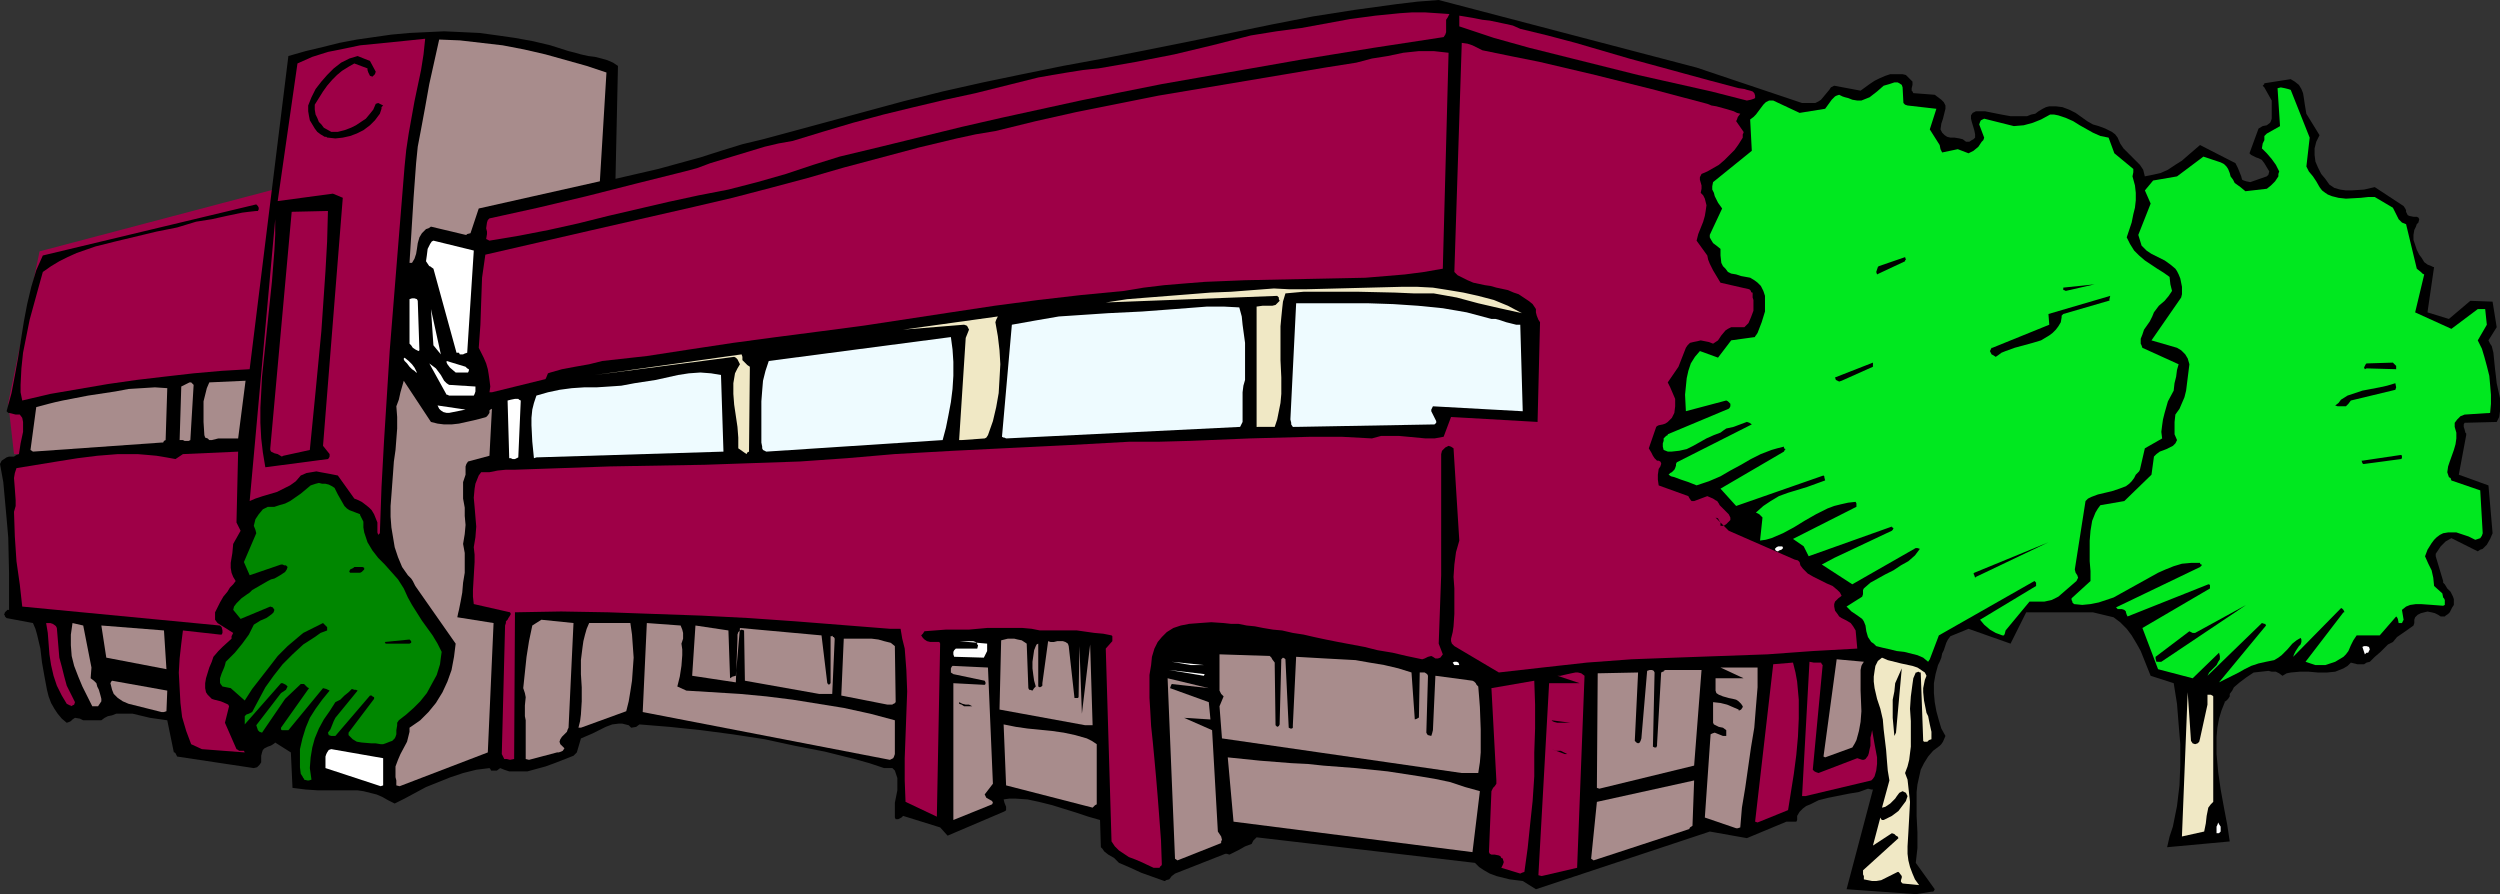
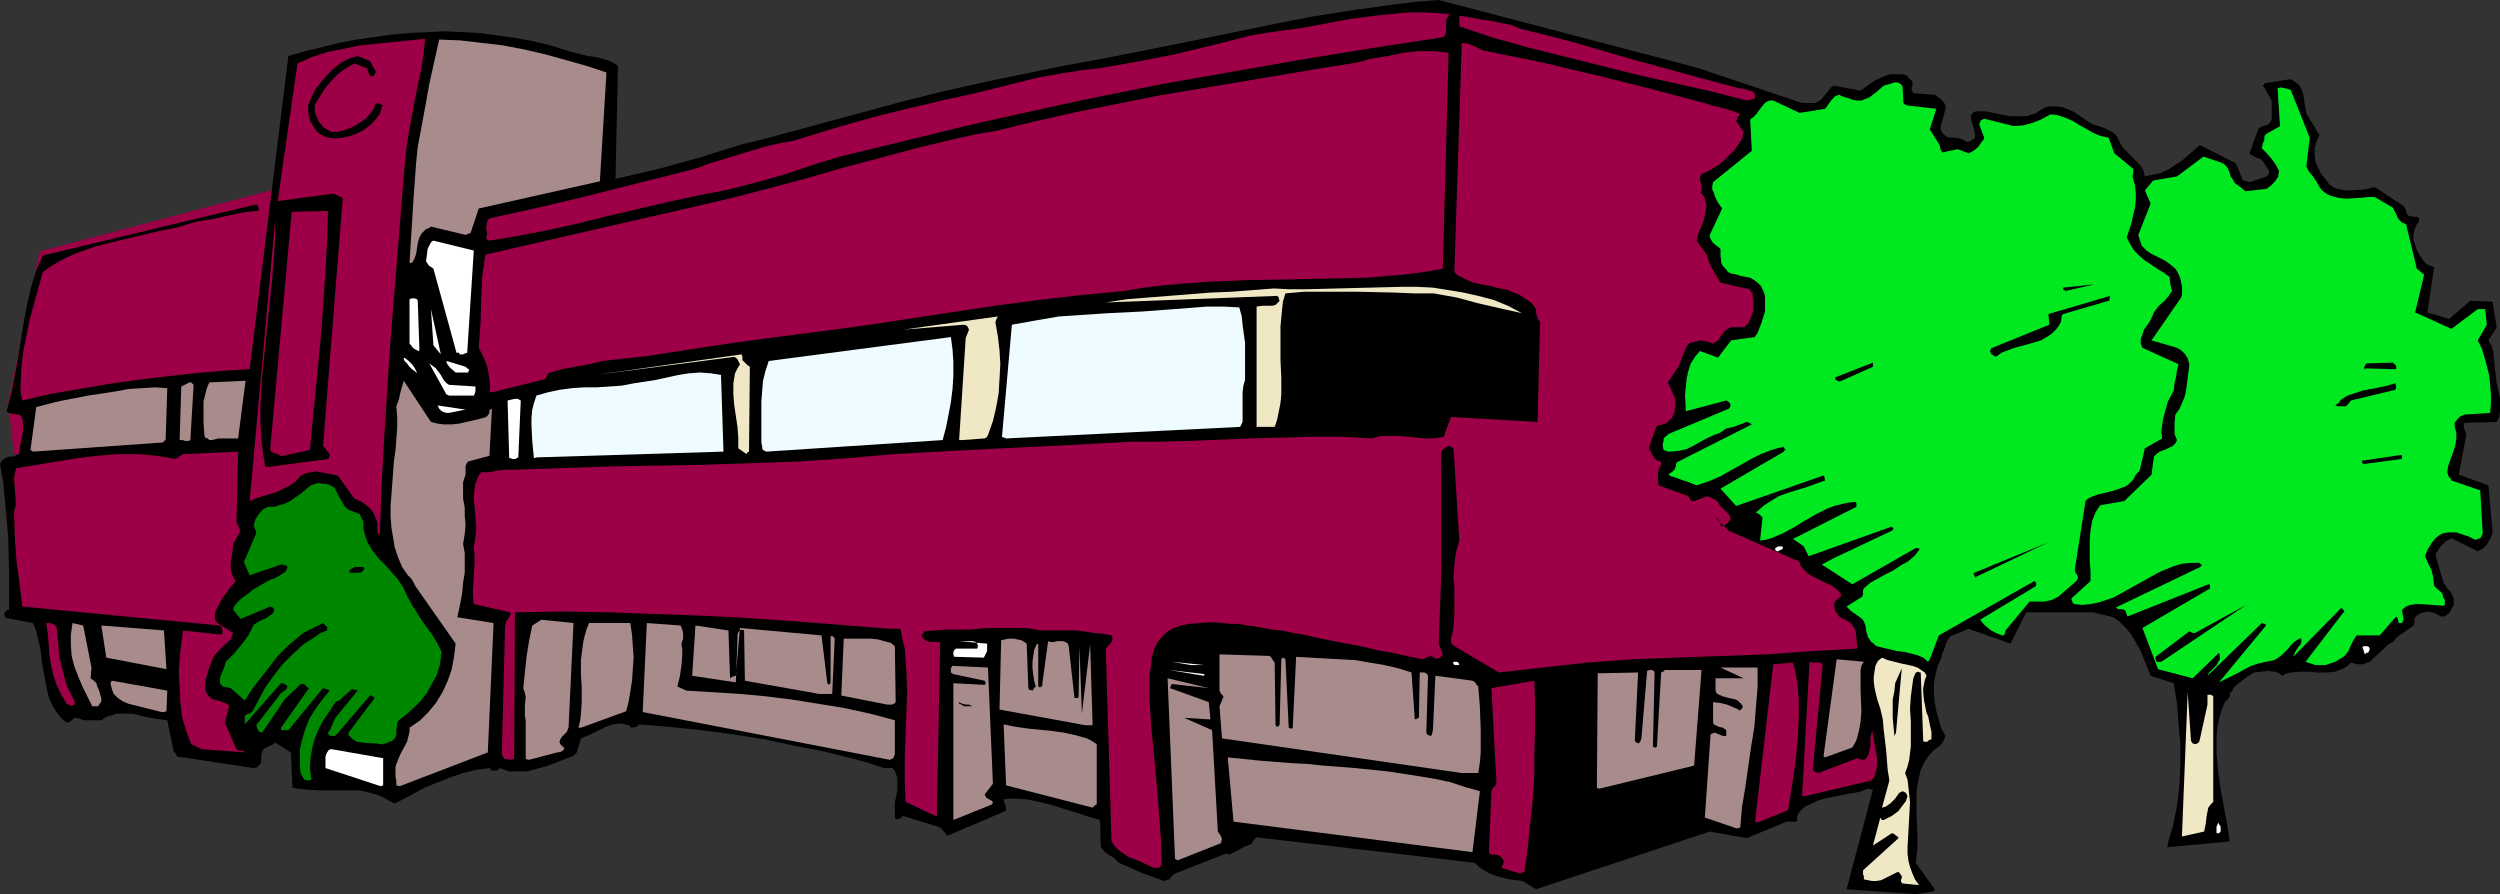
<svg xmlns="http://www.w3.org/2000/svg" xmlns:ns1="http://sodipodi.sourceforge.net/DTD/sodipodi-0.dtd" xmlns:ns2="http://www.inkscape.org/namespaces/inkscape" version="1.0" width="129.724mm" height="46.398mm" id="svg85" ns1:docname="Office Building 19.wmf">
  <rect width="100%" height="100%" fill="#333333" stroke="none" />
  <ns1:namedview id="namedview85" pagecolor="#ffffff" bordercolor="#000000" borderopacity="0.25" ns2:showpageshadow="2" ns2:pageopacity="0.0" ns2:pagecheckerboard="0" ns2:deskcolor="#d1d1d1" ns2:document-units="mm" />
  <defs id="defs1">
    <pattern id="WMFhbasepattern" patternUnits="userSpaceOnUse" width="6" height="6" x="0" y="0" />
  </defs>
  <path style="fill:#9e0047;fill-opacity:1;fill-rule:evenodd;stroke:none" d="M 2.747,89.055 1.616,79.035 7.757,49.296 59.792,35.558 52.52,90.348 Z" id="path1" />
  <path style="fill:#000000;fill-opacity:1;fill-rule:evenodd;stroke:none" d="m 375.72,175.363 3.07,-0.485 h 0.162 0.162 l 0.162,-0.162 0.162,-0.323 -3.717,-5.172 0.162,-1.455 0.162,-1.455 v -3.071 l -0.162,-3.232 v -3.232 -1.455 l 0.162,-1.455 0.323,-1.455 0.323,-1.455 0.646,-1.293 0.808,-1.293 0.97,-1.131 1.293,-0.97 0.323,-0.323 0.323,-0.485 0.485,-1.131 -0.808,-1.455 -0.485,-1.616 -0.485,-1.778 -0.323,-1.778 -0.162,-1.778 v -1.94 l 0.323,-1.778 0.485,-1.778 0.323,-0.646 0.323,-0.808 0.162,-0.808 0.323,-0.646 0.485,-1.455 0.323,-0.646 0.485,-0.646 3.555,-1.455 8.242,2.909 3.07,-6.142 h 13.09 l 4.04,0.97 1.293,0.97 1.293,1.293 0.97,1.293 0.97,1.616 0.808,1.455 0.646,1.616 1.293,3.232 4.525,1.455 0.646,4.041 0.323,4.041 0.323,3.879 v 4.041 l -0.162,4.041 -0.485,4.041 -0.808,4.041 -0.646,1.94 -0.485,2.101 12.282,-1.131 -0.485,-3.232 -0.646,-3.394 -0.646,-3.556 -0.485,-3.394 -0.323,-3.556 v -1.778 -1.616 l 0.162,-1.778 0.323,-1.778 0.485,-1.616 0.646,-1.616 v -0.162 h 0.162 l 0.485,-0.485 0.323,-0.485 v -0.485 l 0.485,-0.646 0.323,-0.646 1.131,-0.97 1.293,-0.97 1.454,-0.97 1.454,-0.162 1.454,-0.162 0.646,0.162 h 0.808 l 0.646,0.323 0.646,0.485 0.808,-0.485 0.808,-0.162 1.778,-0.162 h 1.778 l 1.778,0.162 h 1.778 l 1.616,-0.162 0.808,-0.323 0.808,-0.323 0.808,-0.485 0.646,-0.646 1.293,0.323 h 0.646 0.646 l 0.485,-0.323 0.646,-0.162 0.485,-0.485 0.485,-0.485 1.131,-0.97 0.323,-0.323 0.485,-0.485 0.646,-0.646 0.97,-0.485 0.808,-0.97 2.101,-1.455 1.131,-0.808 0.162,-0.485 v -0.323 -0.323 l 0.162,-0.485 0.485,-0.485 0.646,-0.323 0.646,-0.162 0.646,-0.162 0.808,0.162 0.646,0.162 0.646,0.323 0.485,0.323 h 0.485 0.323 l 0.162,-0.162 0.485,-0.323 0.323,-0.323 0.485,-0.97 0.323,-0.485 v -0.485 -0.646 l -0.162,-0.485 -0.485,-0.97 -0.646,-0.646 -0.485,-0.808 -0.323,-0.323 v -0.323 l -1.454,-4.849 V 108.612 l 0.323,-0.485 0.323,-0.485 0.323,-0.485 0.97,-0.97 1.131,-0.646 5.171,2.586 0.485,-0.323 0.485,-0.162 0.485,-0.485 0.323,-0.323 0.646,-1.131 0.485,-1.131 -0.808,-9.374 -5.818,-2.101 1.454,-7.758 v -0.323 l -0.162,-0.162 -0.162,-0.646 -0.162,-0.485 v -0.485 l 0.162,-0.323 6.302,-0.162 0.485,-0.97 0.162,-1.131 v -1.293 -1.293 l -0.646,-2.909 -0.162,-1.455 -0.162,-1.293 -0.162,-1.616 -0.162,-1.616 -0.323,-1.293 -0.323,-0.485 -0.323,-0.646 1.616,-2.586 -0.808,-5.01 -4.363,-0.162 -4.202,3.556 -4.202,-1.293 1.293,-8.889 h -0.162 l -0.323,-0.162 -0.808,-0.323 -0.646,-0.485 -0.485,-0.808 -0.485,-0.646 -0.485,-0.97 -0.323,-0.97 -0.323,-0.97 v -0.97 l 0.162,-0.97 0.323,-0.646 0.162,-0.485 0.323,-0.323 0.162,-0.646 -0.162,-0.323 -0.323,-0.162 h -0.646 l -0.808,-0.162 -0.323,-0.162 -0.162,-0.323 -0.162,-0.323 v -0.162 -0.162 l -0.162,-0.323 -0.323,-0.485 -5.656,-3.717 -2.101,0.485 -2.424,0.162 h -1.131 l -1.131,-0.162 -1.131,-0.323 -0.97,-0.646 -0.808,-1.131 -0.808,-0.97 -0.646,-1.293 -0.485,-1.131 -0.162,-1.293 v -1.293 l 0.323,-1.293 0.646,-1.293 -2.586,-4.202 -0.323,-1.94 -0.162,-1.131 -0.162,-0.97 -0.323,-0.808 -0.485,-0.808 -0.808,-0.646 -0.808,-0.485 -5.171,0.808 v 0.162 l -0.162,0.162 -0.162,0.162 0.162,0.162 0.162,0.162 1.454,2.586 V 23.274 l -0.162,0.485 -0.162,0.323 -0.646,0.485 -0.808,0.162 -0.808,0.485 -1.778,4.849 0.323,0.323 0.97,0.485 0.485,0.162 0.646,0.323 0.485,0.646 0.485,0.808 0.485,0.808 -0.162,0.646 -0.162,0.162 -0.162,0.162 -3.232,1.131 -0.808,-0.162 -0.485,-0.162 -0.323,-0.162 -0.162,-0.646 -0.323,-0.808 -0.323,-0.808 -0.485,-0.97 -6.949,-3.556 -1.131,0.97 -1.131,0.97 -1.293,1.131 -1.293,0.808 -1.454,0.97 -1.454,0.646 -1.454,0.323 -1.616,0.323 -0.323,-1.293 -0.646,-0.97 -0.808,-0.808 -0.808,-0.808 -1.616,-1.616 -0.646,-0.97 -0.485,-1.131 -0.485,-0.646 -0.646,-0.485 -0.646,-0.323 -0.646,-0.323 -1.293,-0.485 -1.131,-0.323 -1.131,-0.646 -1.131,-0.808 -1.131,-0.808 -1.293,-0.646 -1.293,-0.485 -1.293,-0.162 h -1.293 l -0.646,0.162 -0.646,0.323 -0.808,0.485 -0.646,0.485 -0.808,0.162 -0.808,0.323 h -1.616 -1.616 l -1.778,-0.323 -3.232,-0.646 h -1.778 l -0.323,0.162 -0.323,0.162 -0.323,0.485 v 0.646 l 0.162,0.646 0.485,1.616 0.162,0.808 v 0.646 l -0.323,0.323 -0.323,0.162 -0.485,0.323 h -0.646 l -0.646,-0.485 -0.646,-0.162 -0.97,-0.162 h -0.808 l -0.646,-0.162 -0.485,-0.323 -0.485,-0.485 -0.323,-0.646 0.162,-1.131 0.323,-0.97 0.323,-1.293 0.162,-0.646 V 20.688 l -0.323,-0.646 -0.485,-0.485 -0.646,-0.485 -0.646,-0.485 -4.202,-0.323 -0.162,-0.323 -0.162,-0.162 v -0.485 l 0.162,-0.646 v -0.646 l -0.323,-0.323 -0.485,-0.485 -0.485,-0.485 -0.646,-0.162 h -1.131 -1.293 l -0.97,0.323 -1.131,0.485 -0.97,0.485 -0.97,0.646 -1.778,1.293 -5.171,-0.97 -0.646,0.323 -0.323,0.485 -1.616,1.94 -0.485,0.323 -0.646,0.323 h -2.586 L 332.734,13.253 282.153,0 v 0 l -4.202,0.323 -4.04,0.485 -8.242,1.131 -8.242,1.293 -8.242,1.616 -16.483,3.394 -8.08,1.616 -8.242,1.616 -7.918,1.455 -7.918,1.616 -7.757,1.616 -7.918,1.778 -7.757,1.94 -7.757,2.101 -7.757,2.101 -7.757,2.101 -4.202,1.131 -4.04,0.97 -4.202,1.293 -4.04,1.293 -8.242,2.263 -4.202,0.97 -4.202,0.97 0.485,-22.143 -0.97,-0.646 -1.131,-0.485 -1.131,-0.323 -1.293,-0.323 -1.293,-0.162 -1.454,-0.323 -1.131,-0.323 -1.293,-0.323 -3.555,-1.131 -3.394,-0.808 -3.555,-0.646 -3.394,-0.485 -3.555,-0.485 -3.394,-0.162 -3.555,-0.162 -3.394,0.162 -3.394,0.162 -3.555,0.323 -3.394,0.485 -3.394,0.485 -3.394,0.646 -3.232,0.808 -3.394,0.808 -3.394,0.97 -7.595,61.418 -5.494,0.323 -5.494,0.485 -5.656,0.646 -5.494,0.646 -5.656,0.808 -5.656,0.97 -5.656,0.97 -5.494,1.293 -0.323,-1.616 v -1.455 l 0.162,-3.232 0.323,-3.071 0.646,-3.232 0.646,-3.232 1.778,-6.465 0.808,-2.909 1.616,-1.131 1.616,-0.97 1.616,-0.808 1.778,-0.808 3.717,-1.293 3.878,-0.97 4.04,-0.97 4.04,-0.97 4.04,-0.808 3.717,-1.131 3.07,-0.485 2.909,-0.646 3.07,-0.646 1.293,-0.162 1.454,-0.162 h 0.323 l 0.162,-0.323 v -0.323 l -0.162,-0.323 -0.323,-0.323 -41.854,10.021 -0.646,1.455 -0.646,1.455 -0.97,3.232 -0.808,3.394 -0.646,3.394 -1.131,7.112 -0.646,3.556 -0.646,3.394 -0.97,3.556 0.323,0.323 H 1.778 l 0.646,0.162 0.646,0.162 h 0.808 l 0.485,0.646 0.162,0.808 v 0.97 0.97 l -0.485,2.263 -0.323,2.101 -0.485,0.162 -0.485,0.323 H 1.778 L 1.293,89.702 0.808,90.025 0.323,90.348 0,90.995 l 0.646,3.556 0.323,3.556 0.323,3.556 0.323,3.717 0.162,7.112 v 7.112 H 1.454 l -0.162,0.162 -0.323,0.323 -0.162,0.485 0.162,0.162 v 0.162 0 l 0.162,0.162 0.162,0.162 5.171,0.97 0.485,1.131 0.323,1.131 0.646,2.748 0.323,2.748 0.485,2.748 0.485,2.586 0.323,1.293 0.485,1.293 0.646,1.131 0.646,0.97 0.808,0.97 0.97,0.808 0.485,-0.162 0.323,-0.162 0.323,-0.323 0.485,-0.323 0.97,0.162 0.646,0.323 h 3.555 l 0.646,-0.485 0.646,-0.323 0.808,-0.162 0.808,-0.323 h 1.616 1.616 l 3.394,0.808 3.394,0.485 1.293,6.303 h 0.162 l 0.162,0.162 0.162,0.323 0.162,0.323 15.029,2.263 0.646,-0.162 0.485,-0.485 0.323,-0.485 v -0.646 -0.646 l 0.162,-0.646 0.162,-0.485 0.323,-0.323 0.646,-0.323 0.485,-0.162 0.323,-0.162 0.485,-0.323 0.162,-0.162 3.07,1.94 0.323,6.95 2.586,0.323 2.424,0.162 h 2.586 2.586 2.586 l 1.131,0.162 1.293,0.323 1.293,0.323 1.131,0.485 1.131,0.646 1.293,0.646 1.939,-0.97 2.101,-1.131 2.101,-1.131 2.424,-0.97 2.424,-0.97 2.424,-0.808 2.586,-0.646 2.586,-0.323 0.162,0.162 0.162,0.323 h 0.646 0.485 l 0.646,-0.485 0.808,0.323 0.97,0.323 h 1.778 1.778 l 1.778,-0.485 1.778,-0.485 1.778,-0.646 3.717,-1.455 0.323,-0.323 0.323,-0.323 0.808,-2.748 1.131,-0.485 1.131,-0.485 2.586,-1.293 1.293,-0.485 1.293,-0.162 h 0.646 l 0.646,0.162 0.646,0.162 0.485,0.485 0.97,-0.162 0.646,-0.485 5.979,0.485 6.141,0.646 6.141,0.808 6.302,0.97 5.979,1.293 5.818,1.131 5.818,1.455 2.909,0.808 2.909,0.97 h 1.454 0.162 l 0.485,0.485 0.162,0.485 0.323,0.97 v 1.131 1.293 l -0.485,2.424 v 1.293 1.293 0.323 l 0.162,0.323 h 0.162 0.323 l 0.646,-0.323 0.323,-0.323 7.272,2.263 1.454,1.616 10.989,-4.687 0.323,-0.162 0.162,-0.162 v -0.323 -0.323 l -0.323,-0.808 -0.162,-0.646 1.131,-0.162 h 1.131 l 2.424,0.162 2.262,0.485 2.586,0.646 4.686,1.455 2.424,0.808 2.262,0.646 0.162,5.334 0.323,0.323 0.323,0.485 0.808,0.646 1.131,0.646 0.485,0.485 0.485,0.485 2.262,0.97 2.101,0.97 2.262,0.808 2.262,0.808 h 0.162 l 0.162,-0.162 0.646,-0.162 0.485,-0.646 0.646,-0.485 9.858,-3.879 h 0.323 l 0.485,0.162 0.97,-0.485 0.97,-0.485 1.131,-0.646 1.293,-0.485 0.162,-0.323 0.162,-0.323 0.323,-0.323 0.323,-0.323 42.824,5.01 0.808,0.808 0.97,0.646 1.131,0.646 1.293,0.485 1.293,0.323 1.293,0.323 2.586,0.323 2.586,1.616 34.098,-11.314 7.272,1.293 7.757,-3.232 h 1.939 l 0.162,-0.323 v -0.162 -0.323 -0.323 l 0.485,-0.808 0.646,-0.646 0.646,-0.485 0.808,-0.323 1.616,-0.808 1.939,-0.485 4.04,-0.808 1.939,-0.323 1.778,-0.646 0.646,0.162 h 0.323 l -5.171,19.557 z" id="path2" />
  <path style="fill:#f0e8c5;fill-opacity:1;fill-rule:evenodd;stroke:none" d="m 376.366,173.585 -0.808,-1.131 -0.485,-1.131 -0.485,-1.293 -0.323,-1.293 -0.162,-1.293 v -1.455 l 0.162,-2.748 0.162,-2.909 0.162,-3.071 -0.162,-1.455 -0.162,-1.455 -0.162,-1.455 -0.485,-1.293 0.485,-1.293 0.323,-1.293 0.323,-2.586 v -2.586 -2.424 l -0.162,-2.424 0.162,-2.424 0.323,-2.424 0.162,-1.131 0.485,-1.131 h 0.162 l 0.323,-0.162 0.323,0.162 h 0.162 l 0.485,13.415 0.162,0.162 h 0.162 0.485 l 0.323,-0.323 0.485,-0.162 V 143.523 l -0.323,-1.455 -0.323,-1.616 -0.323,-0.646 -0.162,-0.808 -0.323,-1.616 -0.162,-1.616 v -0.808 l 0.162,-0.808 0.162,-0.808 0.323,-0.808 -0.323,-0.646 -0.485,-0.323 -0.97,-0.646 -0.97,-0.323 -2.262,-0.485 -1.293,-0.323 -1.293,-0.323 -1.131,-0.485 -0.808,0.646 -0.485,0.97 -0.162,0.97 -0.162,1.131 v 0.97 l 0.162,1.293 0.485,2.101 0.646,1.94 0.485,2.101 0.162,1.94 0.485,4.041 0.162,2.101 0.162,1.94 0.323,1.94 -1.454,5.334 0.646,-0.162 0.485,-0.323 0.485,-0.323 0.485,-0.485 0.485,-0.485 0.323,-0.485 0.485,-0.646 0.646,-0.323 0.323,0.162 0.323,0.162 0.162,0.323 0.162,0.323 -0.323,0.97 -0.485,0.646 -0.97,1.293 -1.293,0.97 -1.616,0.808 h -0.323 l -0.162,-0.162 -0.162,-0.323 -1.454,5.495 3.717,-2.424 0.485,0.162 0.323,0.323 0.323,0.162 0.162,0.323 -6.949,6.303 v 0.808 l 0.162,0.323 v 0.646 l 0.808,0.162 0.808,0.162 h 0.808 l 0.97,-0.162 1.616,-0.808 1.616,-0.808 h 0.162 l 0.162,0.162 0.485,0.646 v 0.323 l -0.162,0.485 v 0.323 l 0.162,0.162 0.162,0.162 z" id="path3" />
-   <path style="fill:#9e0047;fill-opacity:1;fill-rule:evenodd;stroke:none" d="m 302.353,171.807 6.949,-1.616 1.454,-37.659 -0.646,-0.485 -0.646,-0.162 h -0.485 l -0.808,0.162 -1.454,0.323 -0.646,0.162 h -0.646 l 4.363,1.455 h -5.979 l -2.101,37.659 z" id="path4" />
  <path style="fill:#9e0047;fill-opacity:1;fill-rule:evenodd;stroke:none" d="m 298.152,171.322 0.323,-0.162 0.485,-0.162 0.646,-4.687 0.485,-4.687 0.485,-4.526 0.323,-4.849 v -4.687 l 0.162,-4.687 v -4.687 l -0.162,-4.687 -8.403,1.455 0.97,18.102 v 0.646 l -0.323,0.485 -0.323,0.323 -0.323,0.646 -0.485,11.96 0.162,0.323 0.323,0.162 h 0.646 l 0.808,0.162 0.323,0.162 0.162,0.323 0.323,0.162 v 0.162 l 0.162,0.485 -0.162,0.485 -0.323,0.646 z" id="path5" />
  <path style="fill:#9e0047;fill-opacity:1;fill-rule:evenodd;stroke:none" d="m 226.24,170.191 h 0.97 0.162 l 0.162,-0.162 v 0 -0.162 h 0.162 l 0.162,-0.323 -0.162,-4.687 -0.323,-4.364 -0.323,-4.202 -0.323,-3.879 -0.323,-3.556 -0.323,-3.394 -0.323,-3.071 -0.162,-2.909 -0.162,-2.586 v -2.424 -2.101 l 0.323,-1.94 0.162,-1.616 0.485,-1.616 0.646,-1.293 0.808,-0.97 0.97,-0.97 1.293,-0.808 1.454,-0.485 1.616,-0.323 2.101,-0.162 2.262,-0.162 2.424,0.162 1.454,0.162 h 1.454 l 1.616,0.323 1.616,0.162 1.616,0.323 1.939,0.323 1.778,0.162 2.101,0.485 2.101,0.323 2.101,0.485 2.262,0.485 2.424,0.485 2.586,0.485 2.586,0.485 2.586,0.646 2.909,0.485 2.747,0.646 3.07,0.646 0.485,-0.162 0.323,-0.162 0.323,-0.162 0.646,-0.162 0.323,0.162 0.485,0.323 h 0.485 l 0.485,-0.162 0.485,-0.646 -0.808,-2.101 0.485,-13.415 V 103.44 89.055 l 0.162,-0.646 0.323,-0.323 0.323,-0.323 0.646,-0.323 0.485,0.162 0.485,0.323 1.131,18.102 -0.323,1.131 -0.323,1.131 -0.323,2.424 -0.162,2.424 0.162,2.263 v 5.01 l -0.162,2.424 -0.162,1.131 -0.323,1.293 v 0.485 l 0.162,0.485 0.485,0.485 8.726,5.172 8.565,-0.97 8.726,-0.97 8.726,-0.646 8.565,-0.323 4.525,-0.162 4.525,-0.162 9.05,-0.323 8.888,-0.646 8.726,-0.485 -0.323,-3.556 -0.485,-0.808 -0.485,-0.646 -0.808,-0.485 -0.97,-0.485 -0.485,-0.323 -0.323,-0.485 -0.485,-0.646 -0.162,-0.808 v -0.162 -0.323 l 0.162,-0.485 0.646,-0.646 0.646,-0.485 -0.323,-0.646 -0.485,-0.485 -0.97,-0.808 -1.131,-0.485 -1.293,-0.646 -1.293,-0.646 -1.131,-0.646 -0.485,-0.485 -0.485,-0.485 -0.485,-0.646 -0.162,-0.646 -0.162,-0.162 -0.162,-0.162 -0.646,-0.162 -12.928,-5.657 -2.586,-2.586 0.485,0.162 0.162,0.323 0.323,0.485 v 0.646 h 0.323 0.323 l 0.485,-0.323 0.808,-0.808 v -0.485 l -0.323,-0.646 -0.485,-0.485 -0.646,-0.647 -0.646,-0.646 -0.162,-0.323 -0.323,-0.485 -0.323,-0.162 -0.485,-0.323 -1.131,-0.485 -2.586,0.97 h -0.485 l -0.162,-0.162 -0.323,-0.485 -0.162,-0.323 -5.818,-2.101 -0.162,-1.131 v -0.97 l 0.162,-1.131 0.323,-0.485 0.162,-0.485 v -0.162 l -0.162,-0.323 -0.323,-0.162 h -0.323 l -0.485,-0.485 -0.323,-0.485 -0.323,-0.646 -0.485,-0.808 1.454,-4.202 0.162,-0.162 0.323,-0.162 0.808,-0.162 0.485,-0.162 0.485,-0.323 0.323,-0.323 0.485,-0.485 0.485,-0.97 0.162,-1.293 v -0.646 -0.808 l -0.485,-1.131 -0.485,-1.131 -0.485,-0.97 2.101,-3.071 1.454,-3.717 0.323,-0.485 0.485,-0.485 0.646,-0.162 0.808,-0.162 0.646,-0.162 0.808,0.162 0.808,0.162 0.808,0.323 0.485,-0.323 0.485,-0.323 0.646,-0.97 0.808,-0.97 0.485,-0.323 0.646,-0.323 h 2.586 l 0.323,-0.323 0.485,-0.485 0.485,-1.131 0.485,-1.293 v -1.455 -0.646 l -0.162,-0.485 v -0.97 h -0.162 l -0.162,-0.162 v 0 -0.162 l -0.162,-0.162 -0.162,-0.162 -5.656,-1.293 -1.454,-2.424 -0.646,-1.293 -0.323,-0.808 -0.162,-0.808 -2.101,-2.909 0.323,-1.293 0.97,-2.424 0.323,-1.131 0.162,-0.97 0.162,-1.131 -0.323,-1.293 -0.323,-0.646 -0.485,-0.485 0.162,-0.808 v -0.646 l -0.323,-1.131 v -0.485 l 0.323,-0.646 1.131,-0.485 1.131,-0.646 1.131,-0.646 1.131,-0.97 0.97,-0.97 0.97,-0.97 0.808,-1.131 0.808,-1.293 v -0.646 l 0.162,-0.323 V 25.86 l -1.454,-2.101 0.162,-0.323 0.162,-0.485 0.485,-0.646 -0.646,-0.162 -0.646,-0.323 -1.616,-0.485 -1.778,-0.485 -0.97,-0.162 -0.808,-0.323 -10.989,-2.909 -10.989,-2.748 -10.989,-2.586 -5.656,-1.131 -5.494,-1.131 -0.97,-0.485 -0.97,-0.485 -0.97,-0.323 -1.131,-0.162 -1.454,44.932 0.646,0.646 0.97,0.485 0.97,0.485 1.131,0.485 2.262,0.485 1.131,0.162 1.131,0.323 2.262,0.485 1.131,0.485 0.97,0.323 0.97,0.646 0.97,0.646 0.808,0.646 0.646,0.97 v 0.646 l 0.162,0.646 0.323,0.808 0.323,0.485 -0.485,19.557 -16.968,-0.97 -1.454,3.879 -1.778,0.323 h -1.778 l -3.394,-0.323 -1.778,-0.162 h -1.778 -1.778 l -1.778,0.485 -5.979,-0.323 h -5.979 l -5.979,0.162 -5.979,0.162 -11.797,0.485 -5.979,0.162 h -5.818 l -11.635,0.646 -22.947,1.131 -11.474,0.646 -9.373,0.808 -9.211,0.646 -9.373,0.323 -9.373,0.323 -18.584,0.323 -9.211,0.323 -9.373,0.323 h -0.808 -0.97 l -1.616,0.162 -1.616,0.323 h -0.808 -0.808 l -0.485,0.646 -0.323,0.808 -0.323,0.808 -0.162,0.97 -0.162,1.778 0.162,1.778 0.323,3.879 -0.162,2.101 -0.162,0.97 -0.162,0.97 0.162,1.455 v 1.455 l -0.162,2.748 -0.162,2.748 v 1.293 l 0.162,1.455 7.11,1.616 0.162,0.323 -0.162,0.323 -0.323,0.485 -0.162,0.323 -0.323,0.323 v 0.323 l -0.162,0.485 -0.646,25.213 0.162,0.323 0.162,0.323 0.162,0.323 h 0.485 l 0.646,0.162 0.808,-0.162 0.162,-28.769 9.05,-0.162 9.211,0.162 9.05,0.323 9.211,0.323 9.373,0.485 9.211,0.646 18.422,1.455 h 2.101 l 0.323,1.94 0.485,1.94 0.162,2.101 0.162,2.101 0.162,4.202 -0.162,4.364 -0.162,4.364 -0.162,4.364 v 4.364 l 0.162,4.202 6.141,2.909 0.646,-33.941 -0.162,-0.323 h -0.323 -0.97 -0.485 l -0.646,-0.162 -0.485,-0.323 -0.323,-0.323 -0.323,-0.485 0.323,-0.323 0.323,-0.485 2.101,-0.162 2.101,-0.162 h 2.262 2.262 l 3.555,-0.323 h 3.394 3.555 l 1.778,0.162 1.616,0.323 h 3.717 3.555 l 3.394,0.485 1.778,0.162 1.616,0.323 0.162,0.162 v 0.323 0.646 l -1.293,1.455 1.131,37.82 0.646,0.97 0.808,0.808 0.97,0.646 0.97,0.646 1.293,0.485 1.131,0.485 z" id="path6" />
  <path style="fill:#a88c8c;fill-opacity:1;fill-rule:evenodd;stroke:none" d="m 230.926,168.737 8.565,-3.394 v -0.323 l 0.162,-0.323 -0.162,-0.646 -0.323,-0.485 -0.323,-0.485 -1.131,-19.88 -5.494,-2.424 5.171,0.323 -0.323,-3.394 -7.595,-2.748 0.162,-0.485 0.162,-0.323 7.272,0.808 -8.08,-1.94 1.454,35.396 z" id="path7" />
-   <path style="fill:#a88c8c;fill-opacity:1;fill-rule:evenodd;stroke:none" d="m 312.534,168.737 18.746,-6.142 0.162,-0.323 0.485,-0.323 0.323,-8.889 -19.069,4.202 -1.131,11.152 z" id="path8" />
  <path style="fill:#a88c8c;fill-opacity:1;fill-rule:evenodd;stroke:none" d="m 288.779,167.12 1.454,-11.96 -2.909,-0.808 -2.909,-0.97 -3.07,-0.646 -2.909,-0.485 -6.302,-0.97 -6.302,-0.646 -6.302,-0.485 -3.07,-0.323 -3.232,-0.162 -6.141,-0.485 -6.302,-0.646 1.131,12.607 z" id="path9" />
  <path style="fill:#f0e8c5;fill-opacity:1;fill-rule:evenodd;stroke:none" d="m 427.916,164.049 4.363,-0.97 0.323,-1.616 0.162,-1.455 0.162,-0.808 0.162,-0.808 0.485,-0.646 0.485,-0.485 v -20.688 l -0.162,-0.162 -0.323,-0.162 h -0.323 -0.323 v 1.94 l -1.454,6.627 -0.162,0.646 -0.323,0.323 -0.485,0.162 -0.485,-0.162 -0.323,-0.485 -0.646,-9.536 z" id="path10" />
  <path style="fill:#ffffff;fill-opacity:1;fill-rule:evenodd;stroke:none" d="m 435.188,163.403 0.323,-0.323 v -0.97 l -0.323,-0.485 -0.162,-0.323 -0.162,0.485 -0.162,0.323 v 1.293 z" id="path11" />
  <path style="fill:#a88c8c;fill-opacity:1;fill-rule:evenodd;stroke:none" d="m 340.491,162.433 h 0.323 l 0.485,-0.162 0.323,-3.879 0.646,-3.879 1.131,-7.92 0.646,-3.879 0.323,-4.041 0.323,-3.879 v -3.879 h -7.272 l 4.525,2.101 h -5.494 v 2.424 l 0.162,0.485 0.485,0.323 0.808,0.323 1.131,0.323 0.808,0.162 0.646,0.162 0.485,0.323 0.485,0.485 0.323,0.485 v 0.162 0 l -0.323,0.485 -0.323,0.162 h -0.162 v -0.162 l -1.131,-0.485 -1.131,-0.485 -1.293,-0.323 -1.454,-0.162 v 4.041 l 0.162,0.323 0.323,0.162 0.646,0.323 0.808,0.162 0.646,0.485 v 1.131 h -0.323 -0.323 l -0.808,-0.323 -0.808,-0.323 -0.485,0.162 -0.323,0.162 -1.131,16.324 z" id="path12" />
  <path style="fill:#f0e8c5;fill-opacity:1;fill-rule:evenodd;stroke:none" d="m 430.987,162.272 0.485,-0.323 0.646,-9.374 -0.162,-0.162 -0.323,-0.323 h -0.162 l -0.162,0.162 -0.808,10.021 z" id="path13" />
  <path style="fill:#9e0047;fill-opacity:1;fill-rule:evenodd;stroke:none" d="m 344.692,161.302 5.979,-2.424 1.131,-7.112 0.485,-3.717 0.323,-3.556 0.162,-3.556 v -3.717 l -0.323,-3.556 -0.323,-1.778 -0.485,-1.94 -3.878,0.323 -3.555,30.87 z" id="path14" />
  <path style="fill:#a88c8c;fill-opacity:1;fill-rule:evenodd;stroke:none" d="m 186.971,160.817 7.595,-3.071 0.162,-0.323 -0.162,-0.323 -1.131,-0.646 -0.162,-0.323 -0.162,-0.323 1.616,-2.101 -0.97,-22.789 -6.787,-0.323 h -0.162 l -0.162,0.162 -0.162,0.323 v 0.323 0.485 l 0.485,0.323 6.141,1.293 0.162,0.323 v 0.323 l -0.162,0.162 -6.141,-0.323 z" id="path15" />
  <path style="fill:#a88c8c;fill-opacity:1;fill-rule:evenodd;stroke:none" d="m 214.281,158.393 0.162,-0.162 0.162,-0.162 v 0 l 0.162,-0.162 0.323,-0.162 v -11.799 l -0.97,-0.646 -0.97,-0.485 -2.262,-0.646 -2.262,-0.485 -2.262,-0.323 -4.848,-0.485 -2.262,-0.323 -2.424,-0.485 0.485,11.96 z" id="path16" />
  <path style="fill:#9e0047;fill-opacity:1;fill-rule:evenodd;stroke:none" d="m 354.065,156.13 12.928,-3.071 0.323,-0.323 0.323,-0.485 0.323,-1.131 0.162,-1.293 v -1.293 l -0.485,-2.586 -0.485,-2.748 -0.162,0.808 -0.162,0.646 v 1.616 l -0.162,0.646 -0.162,0.808 -0.162,0.485 -0.485,0.646 -0.323,0.162 h -0.323 l -0.485,-0.162 -0.485,-0.162 -7.595,2.909 -0.485,-0.162 -0.323,-0.162 -0.323,-0.323 1.939,-20.526 -0.162,-0.162 -0.162,-0.323 h -0.646 -0.808 l -0.808,-0.162 -1.454,26.345 z" id="path17" />
  <path style="fill:#a88c8c;fill-opacity:1;fill-rule:evenodd;stroke:none" d="m 313.665,154.675 18.584,-4.526 1.454,-18.748 h -7.11 l -0.323,0.162 v 0 0.162 h -0.162 l -0.323,0.162 -0.808,14.061 v 0.323 l -0.162,0.323 h -0.323 l -0.323,-0.162 0.323,-14.546 -0.162,-0.323 -0.323,-0.162 h -0.485 l -0.485,0.162 -1.131,13.253 -0.162,0.485 -0.162,0.323 -0.323,0.162 -0.323,-0.162 -0.162,-0.162 -0.162,-0.162 0.646,-13.415 -7.918,0.162 -0.162,22.466 z" id="path18" />
  <path style="fill:#ffffff;fill-opacity:1;fill-rule:evenodd;stroke:none" d="m 74.659,154.19 0.485,-0.162 V 148.695 l -10.181,-1.778 -0.485,0.162 -0.323,0.485 -0.162,0.323 -0.162,0.485 v 1.131 1.131 z" id="path19" />
  <path style="fill:#a88c8c;fill-opacity:1;fill-rule:evenodd;stroke:none" d="m 78.376,154.19 17.291,-6.627 1.131,-25.375 -7.11,-1.131 0.162,-0.808 0.162,-0.646 0.323,-1.616 0.323,-1.778 0.162,-1.94 0.323,-1.94 v -1.94 -1.94 l -0.323,-1.778 0.323,-1.94 0.162,-1.778 -0.162,-1.778 v -1.616 l -0.323,-1.778 v -1.616 -1.616 l 0.485,-1.455 v -1.616 l 0.162,-0.485 0.323,-0.485 4.202,-1.131 0.485,-9.213 -0.323,0.162 -0.162,0.162 v 0.485 l -0.323,0.485 -0.323,0.323 -1.131,0.323 -1.293,0.323 -2.909,0.646 -1.454,0.162 h -1.454 l -1.293,-0.162 -1.293,-0.323 -5.333,-8.081 -0.323,1.131 -0.323,1.131 -0.323,1.455 -0.485,1.293 0.162,2.101 v 2.263 l -0.323,4.202 -0.323,2.263 -0.162,2.263 -0.323,4.364 -0.162,2.101 v 2.101 l 0.162,2.101 0.323,1.94 0.323,1.94 0.646,1.94 0.808,1.94 1.131,1.616 0.646,0.646 0.323,0.485 0.162,0.323 0.323,0.646 7.918,11.314 -0.323,2.586 -0.485,2.586 -0.808,2.263 -0.97,2.101 -1.293,2.101 -1.454,1.778 -1.616,1.616 -2.101,1.455 v 0.808 l -0.162,0.646 -0.323,1.293 -1.293,2.424 -0.485,1.131 -0.485,1.293 v 0.646 0.646 0.808 l 0.162,0.646 v 0.97 z" id="path20" />
  <path style="fill:#008700;fill-opacity:1;fill-rule:evenodd;stroke:none" d="m 60.277,153.059 h 0.323 l 0.485,-0.162 -0.323,-2.263 0.162,-2.101 0.323,-1.94 0.485,-1.778 0.808,-1.94 0.97,-1.778 1.131,-1.616 1.131,-1.778 0.97,-0.485 0.808,-0.808 0.808,-0.646 0.646,-0.646 0.485,0.162 h 0.323 l 0.323,0.162 -4.363,5.334 -0.323,0.646 -0.323,0.808 -0.323,0.808 -0.485,0.646 0.162,0.485 0.485,0.162 h 0.808 l 6.787,-7.92 h 0.323 l 0.162,0.162 0.323,0.162 v 0.323 l -5.01,6.627 v 0.485 l 0.323,0.323 0.485,0.485 0.808,0.485 0.97,0.162 1.939,0.162 h 0.808 l 0.97,0.162 h 0.485 l 0.485,-0.162 0.808,-0.323 0.485,-0.162 0.485,-0.485 0.162,-0.323 0.162,-0.485 v -0.808 l 0.162,-0.97 v -0.485 l 0.323,-0.485 1.454,-1.131 1.454,-1.293 1.293,-1.293 1.293,-1.616 0.97,-1.778 0.97,-1.778 0.646,-2.101 0.162,-1.293 0.162,-1.131 -0.808,-1.616 -0.97,-1.616 -2.101,-2.909 -1.939,-3.071 -0.808,-1.455 -0.808,-1.778 -1.131,-1.778 -1.293,-1.455 -1.293,-1.455 -0.646,-0.646 -0.646,-0.646 -1.131,-1.455 -0.97,-1.616 -0.323,-0.97 -0.323,-0.97 L 71.266,103.44 v -1.131 l -0.485,-0.97 -0.162,-0.323 V 100.854 l -2.101,-0.808 -0.485,-0.323 -0.485,-0.485 -0.646,-1.131 -0.646,-1.131 -0.646,-1.293 -0.485,-0.323 -0.646,-0.323 -0.646,-0.162 h -0.646 l -0.646,-0.162 -0.646,0.162 -0.485,0.162 -0.485,0.162 -1.939,1.616 -2.101,1.455 -0.97,0.485 -1.131,0.323 -0.97,0.323 h -1.293 l -0.97,0.485 -0.808,0.97 -0.646,0.97 -0.323,1.293 0.323,0.808 0.162,0.646 -2.424,5.657 1.131,2.586 6.141,-2.101 h 0.323 l 0.323,0.162 h 0.323 l 0.323,0.323 -0.162,0.485 -0.323,0.485 -0.485,0.323 -0.485,0.323 -1.131,0.646 -0.646,0.162 -0.646,0.323 -3.07,1.778 -0.485,0.485 -0.485,0.323 -1.131,0.808 -0.97,0.97 -0.485,0.646 -0.162,0.646 1.454,1.778 5.818,-2.424 0.485,0.162 0.323,0.485 -0.162,0.485 -0.323,0.323 -0.646,0.485 -0.485,0.323 -1.131,0.485 -1.293,0.808 -0.97,1.94 -1.293,1.778 -1.454,1.778 -1.778,1.778 -0.162,0.646 -0.162,0.485 -0.485,1.131 -0.323,0.97 v 0.485 0.485 l 0.162,0.162 v 0.162 0 h 0.162 v 0.162 l 0.162,0.162 0.808,0.162 0.808,0.162 2.747,2.424 1.454,-2.263 3.394,-4.364 1.616,-2.101 1.939,-1.94 2.101,-1.778 0.97,-0.808 1.293,-0.646 1.293,-0.646 1.293,-0.646 0.162,0.162 0.323,0.323 0.323,0.323 v 0.646 l -1.293,0.485 -1.131,0.808 -2.262,1.455 -2.101,1.94 -1.939,1.94 -1.778,2.263 -1.616,2.263 -1.293,2.424 -1.293,2.424 -0.323,0.162 -0.323,0.162 -0.485,0.162 -0.323,0.323 v 1.616 l 7.11,-8.081 h 0.323 l 0.323,0.162 0.323,0.162 0.323,0.323 -0.162,0.323 -0.162,0.323 -0.485,0.323 -0.485,0.323 -4.848,6.303 0.162,0.485 0.162,0.485 0.323,0.323 0.485,0.162 4.525,-6.627 3.07,-2.909 h 0.646 l 0.323,0.323 0.323,0.323 0.323,0.162 -5.494,7.758 v 0.323 l 0.162,0.162 h 0.485 0.808 l 6.787,-8.243 0.646,0.162 0.323,0.162 0.323,0.162 -1.454,1.778 -1.293,1.778 -1.131,1.778 -0.808,1.94 -0.646,2.101 -0.485,2.101 v 1.131 1.293 1.131 l 0.162,1.293 0.323,0.485 0.162,0.323 0.162,0.162 v 0.162 z" id="path21" />
  <path style="fill:#a88c8c;fill-opacity:1;fill-rule:evenodd;stroke:none" d="m 286.678,151.604 h 3.232 l 0.323,-2.101 0.162,-1.94 v -2.263 -2.263 l -0.162,-4.364 -0.162,-2.101 -0.162,-1.94 -0.323,-0.323 -0.162,-0.323 -0.323,-0.323 -0.323,-0.162 -7.272,-0.97 -0.485,10.667 -0.162,0.646 -0.162,0.485 -0.646,-0.162 -0.162,-0.162 -0.162,-0.323 0.323,-11.152 -0.162,-0.323 -0.485,-0.323 h -0.485 -0.485 l -0.162,8.889 h -0.162 l -0.162,0.162 -0.485,0.162 -0.646,-9.213 -2.586,-0.808 -2.747,-0.646 -2.909,-0.485 -2.747,-0.485 -5.979,-0.323 -5.656,-0.323 -0.646,13.415 v 0.485 l -0.162,0.162 h -0.323 l -0.323,-0.162 -0.646,-13.415 -0.162,-0.162 -0.323,-0.162 -0.162,0.162 -0.162,0.162 -0.323,12.445 v 0.323 l -0.162,0.323 -0.323,0.162 -0.323,-0.323 -0.162,-11.799 v -0.162 -0.323 l -0.485,-0.646 -0.162,-0.323 -0.323,-0.323 -9.858,-0.323 v 7.112 l 0.323,0.646 0.485,0.485 -0.808,1.94 0.485,6.303 z" id="path22" />
  <path style="fill:#a88c8c;fill-opacity:1;fill-rule:evenodd;stroke:none" d="m 103.747,149.018 5.494,-1.455 v 0 h 0.323 l 0.485,-0.162 0.323,-0.162 0.323,-0.485 -0.323,-0.323 -0.485,-0.485 -0.162,-0.485 0.162,-0.485 0.323,-0.485 0.323,-0.323 0.646,-0.646 0.162,-0.485 0.162,-0.323 0.97,-20.526 -6.302,-0.646 -1.778,1.131 -0.646,3.071 -0.485,3.071 -0.323,3.071 -0.323,3.071 0.323,0.97 0.162,0.808 -0.162,1.616 v 1.455 0.646 l 0.162,0.808 v 7.596 z" id="path23" />
  <path style="fill:#a88c8c;fill-opacity:1;fill-rule:evenodd;stroke:none" d="m 174.528,149.018 0.323,-0.162 0.323,-0.162 0.162,-0.323 0.162,-0.485 v -6.627 l -4.848,-1.293 -5.171,-1.131 -5.01,-0.808 -5.01,-0.808 -5.171,-0.646 -5.171,-0.485 -10.504,-0.646 -1.778,-0.808 0.485,-1.94 0.323,-2.101 0.162,-2.101 v -1.131 l -0.162,-1.131 0.323,-0.97 V 124.128 l -0.162,-0.646 -0.323,-0.808 -6.626,-0.485 -0.808,17.456 z" id="path24" />
  <path style="fill:#a88c8c;fill-opacity:1;fill-rule:evenodd;stroke:none" d="m 357.944,148.533 5.333,-1.94 0.485,-0.808 0.323,-0.646 0.485,-1.778 0.323,-1.778 0.162,-2.101 -0.162,-4.041 v -2.101 -1.94 l 0.162,-0.808 0.162,-0.323 0.323,-0.485 -5.333,-0.485 -2.586,19.072 z" id="path25" />
  <path style="fill:#9e0047;fill-opacity:1;fill-rule:evenodd;stroke:none" d="m 47.995,147.564 -0.162,-0.323 h -0.162 -0.808 l -0.162,-0.162 -0.323,-0.162 -2.262,-5.172 0.808,-3.232 -0.162,-0.323 -0.323,-0.162 -1.131,-0.485 -1.293,-0.323 -0.485,-0.162 -0.485,-0.485 -0.323,-0.323 -0.323,-0.485 -0.162,-0.808 v -0.97 l 0.162,-0.97 0.646,-2.101 0.485,-1.131 0.323,-0.97 0.97,-1.131 0.808,-0.808 1.778,-1.616 v -0.162 -0.323 l 0.162,-0.323 0.162,-0.323 -3.07,-1.94 -0.485,-0.646 v -0.646 -0.808 l 0.323,-0.646 0.646,-1.293 0.646,-1.131 0.808,-0.97 0.485,-0.808 0.646,-0.646 0.485,-0.646 -0.485,-0.808 -0.323,-0.808 -0.162,-0.97 v -0.97 l 0.323,-1.94 0.162,-1.778 1.454,-2.586 -0.808,-1.616 0.323,-13.9 -10.827,0.485 -1.454,0.97 -1.778,-0.323 -1.939,-0.323 -1.778,-0.162 -1.939,-0.162 h -3.878 l -4.04,0.323 -3.878,0.485 -4.04,0.646 -7.918,1.293 -0.323,0.97 -0.162,0.97 0.162,2.101 0.162,2.263 v 1.131 l -0.323,1.131 0.162,4.849 0.323,4.849 0.646,4.526 0.485,4.364 38.784,3.717 v 0 l 0.323,0.323 0.162,0.646 v 0.485 l -0.162,0.323 h -0.323 l -7.272,-0.808 -0.323,2.586 -0.323,2.909 -0.162,2.748 0.162,3.071 0.162,2.909 0.323,2.748 0.808,2.748 0.485,1.293 0.485,1.293 2.101,0.97 z" id="path26" />
  <path style="fill:#000000;fill-opacity:1;fill-rule:evenodd;stroke:none" d="m 306.878,147.887 h 0.485 l -0.646,-0.323 -0.646,-0.323 h -0.97 l -0.808,-0.323 z" id="path27" />
  <path style="fill:#000000;fill-opacity:1;fill-rule:evenodd;stroke:none" d="m 371.841,143.685 1.131,-12.607 -0.646,1.455 -0.646,1.455 -0.162,1.616 -0.323,1.616 v 3.556 l 0.323,3.556 z" id="path28" />
  <path style="fill:#a88c8c;fill-opacity:1;fill-rule:evenodd;stroke:none" d="m 113.928,142.715 8.888,-3.232 0.485,-1.94 0.323,-1.94 0.323,-2.101 0.162,-2.263 0.162,-2.263 -0.162,-2.263 -0.162,-2.263 -0.323,-2.263 h -8.08 l -0.485,1.131 -0.323,1.131 -0.323,1.293 -0.162,1.131 -0.323,2.586 v 2.748 l 0.162,2.586 v 2.748 l -0.162,2.586 -0.162,1.293 -0.323,1.293 z" id="path29" />
  <path style="fill:#a88c8c;fill-opacity:1;fill-rule:evenodd;stroke:none" d="m 212.827,142.23 h 1.454 l -0.485,-15.839 -1.616,13.576 -0.485,-13.253 -0.162,9.859 v 0.162 l -0.162,0.162 h -0.646 l -1.131,-10.182 -0.162,-0.485 -0.485,-0.323 -0.485,-0.162 h -1.131 l -0.646,0.162 h -0.646 l -0.485,-0.162 -1.131,8.243 v 0.485 l -0.162,0.162 -0.323,0.162 -0.323,-0.162 v -8.405 l -0.323,0.162 -0.162,0.323 -0.323,0.808 -0.162,1.131 -0.162,1.131 v 1.293 l 0.162,1.293 0.162,1.131 0.323,1.131 -0.323,0.323 -0.323,0.485 -0.485,-0.162 h -0.162 l -0.162,-0.323 -0.323,-8.728 -0.485,-0.323 -0.485,-0.323 -0.808,-0.162 -0.646,-0.162 h -1.293 l -1.293,0.323 -0.323,13.576 z" id="path30" />
  <path style="fill:#000000;fill-opacity:1;fill-rule:evenodd;stroke:none" d="m 305.424,141.745 h 2.586 l -3.717,-0.485 0.162,0.162 0.323,0.162 z" id="path31" />
  <path style="fill:#a88c8c;fill-opacity:1;fill-rule:evenodd;stroke:none" d="m 31.674,139.644 h 0.485 l 0.485,-0.162 0.162,-4.041 -10.827,-1.94 -0.162,0.162 -0.162,0.323 0.162,0.646 0.162,0.646 0.323,0.808 0.808,0.808 0.97,0.646 1.131,0.485 1.293,0.323 1.293,0.323 1.293,0.323 z" id="path32" />
  <path style="fill:#9e0047;fill-opacity:1;fill-rule:evenodd;stroke:none" d="m 14.544,138.189 0.162,-0.485 -0.808,-1.616 -0.808,-1.616 -0.485,-1.778 -0.485,-1.94 -0.485,-1.778 -0.162,-1.94 -0.323,-3.879 -0.162,-0.323 -0.162,-0.162 -0.485,-0.323 -0.485,-0.162 h -0.808 l 0.323,1.94 0.162,2.101 0.162,2.101 0.323,2.101 0.485,2.101 0.646,1.94 0.97,1.94 0.97,1.616 0.646,0.323 h 0.162 v 0.162 z" id="path33" />
  <path style="fill:#a88c8c;fill-opacity:1;fill-rule:evenodd;stroke:none" d="m 18.907,138.513 h 0.323 l 0.323,-0.485 0.323,-0.485 V 137.058 l -0.162,-0.646 -0.323,-1.131 -0.323,-0.646 -0.162,-0.646 -0.485,-0.485 -0.646,-0.485 0.162,-2.101 -1.616,-8.243 -2.101,-0.485 -0.323,2.263 v 2.101 l 0.162,2.101 0.485,1.94 0.808,2.101 0.808,1.94 0.97,1.94 0.97,1.94 h 0.323 z" id="path34" />
  <path style="fill:#000000;fill-opacity:1;fill-rule:evenodd;stroke:none" d="m 189.557,138.513 h 1.131 l -0.646,-0.323 h -0.646 l -0.646,-0.162 -0.646,-0.323 v 0.323 l 0.485,0.162 0.485,0.323 z" id="path35" />
  <path style="fill:#a88c8c;fill-opacity:1;fill-rule:evenodd;stroke:none" d="m 174.043,138.189 h 0.97 l 0.162,-0.162 h 0.162 v 0 0 l 0.162,-0.162 0.162,-0.162 -0.162,-10.991 -0.808,-0.646 -1.293,-0.323 -1.131,-0.323 -1.293,-0.162 h -5.494 l -0.485,11.152 z" id="path36" />
  <path style="fill:#000000;fill-opacity:1;fill-rule:evenodd;stroke:none" d="m 308.171,137.381 -3.232,-0.808 z" id="path37" />
  <path style="fill:#a88c8c;fill-opacity:1;fill-rule:evenodd;stroke:none" d="m 160.63,136.088 h 2.586 l 0.485,-10.829 -0.162,-0.323 h -0.162 l -0.162,-0.323 v 0.162 h -0.323 v 9.213 l -0.162,0.162 -0.162,0.162 v 0 l -0.162,-0.162 -0.162,-0.162 -1.131,-9.374 -15.998,-1.455 -0.808,9.374 -0.646,0.162 -0.485,0.323 -0.323,-9.374 -6.464,-0.97 -0.646,9.859 8.565,1.293 0.323,-8.566 v -0.808 l 0.162,-0.485 0.323,-0.323 0.323,-0.162 0.485,0.162 0.162,9.859 z" id="path38" />
  <path style="fill:#00e81f;fill-opacity:1;fill-rule:evenodd;stroke:none" d="m 435.188,133.826 1.293,-0.646 2.586,-1.293 1.131,-0.646 1.293,-0.646 1.454,-0.485 1.454,-0.323 1.616,-0.323 0.808,-0.485 0.646,-0.485 1.131,-1.131 0.97,-1.131 0.808,-0.646 0.808,-0.485 0.162,0.323 v 0.485 l -0.162,0.485 -0.323,0.323 -0.646,0.97 -0.323,0.646 -0.162,0.485 9.373,-9.536 v 0 h 0.162 l 0.323,0.323 0.162,0.323 v 0.162 h -0.162 l -7.434,9.697 0.97,0.323 0.97,0.323 h 0.97 0.97 l 0.97,-0.323 0.97,-0.323 0.808,-0.485 0.808,-0.485 0.485,-0.485 0.485,-0.646 0.485,-1.131 0.485,-0.97 0.323,-0.485 0.323,-0.485 h 4.525 l 3.232,-3.717 0.162,0.162 0.162,0.323 0.162,0.808 h 0.323 0.323 l 0.162,-0.323 0.162,-0.323 -0.323,-1.94 0.808,-0.646 0.808,-0.323 1.131,-0.162 h 0.97 l 2.262,0.162 2.101,0.162 0.323,-0.162 v -0.323 -0.646 l -0.162,-0.323 -0.162,-0.162 -0.162,-0.808 -1.616,-1.455 -0.162,-1.616 -0.323,-1.455 -0.646,-1.293 -0.646,-1.455 0.485,-1.293 0.808,-1.293 0.485,-0.646 0.485,-0.485 0.646,-0.485 0.646,-0.323 0.97,-0.162 h 0.808 0.808 l 0.97,0.323 1.454,0.485 0.646,0.323 0.646,0.323 0.485,-0.162 0.485,-0.162 0.323,-0.485 0.162,-0.485 -0.485,-8.405 -5.656,-1.94 -0.162,-0.485 -0.323,-0.162 -0.162,-0.485 -0.162,-0.485 0.162,-1.131 0.323,-0.97 0.808,-2.263 0.323,-1.131 0.162,-1.131 v -1.131 l -0.323,-1.131 v -0.808 l 0.485,-0.646 0.646,-0.646 0.808,-0.323 5.01,-0.323 0.162,-1.778 v -1.778 l -0.162,-1.94 -0.162,-1.778 -0.485,-1.94 -0.485,-1.778 -0.485,-1.616 -0.808,-1.616 1.778,-3.071 -0.323,-3.071 h -0.323 -0.323 -0.808 l -5.171,3.879 -7.11,-3.232 1.778,-7.435 -0.323,-0.162 -0.323,-0.323 -0.808,-0.646 -2.101,-8.728 -0.808,-0.323 -0.646,-0.646 -1.131,-2.263 -3.555,-2.101 h -1.293 l -1.454,0.162 -2.909,0.162 -1.454,-0.162 -1.293,-0.323 -0.808,-0.323 -0.485,-0.323 -0.646,-0.485 -0.485,-0.646 -0.646,-1.131 -0.646,-0.97 -0.808,-0.97 -0.485,-0.97 0.646,-5.657 -3.717,-9.374 -0.485,-0.162 -0.646,-0.162 -0.808,-0.162 -0.646,0.162 0.485,7.435 -2.586,1.455 -0.485,0.485 v 0.808 l -0.323,0.646 -0.162,0.97 0.97,0.97 0.97,1.131 0.808,1.131 0.323,0.646 0.323,0.646 -0.162,0.485 v 0.485 l -0.646,0.97 -0.808,0.808 -0.808,0.646 -4.202,0.485 -0.97,-0.808 -1.131,-0.808 -0.323,-0.647 -0.485,-0.646 -0.162,-0.646 -0.323,-0.808 -0.323,-0.485 -0.485,-0.485 -0.646,-0.323 -0.485,-0.162 -1.454,-0.485 -1.454,-0.485 -5.171,3.879 -4.686,0.808 -1.616,1.94 1.131,2.586 -2.424,6.142 0.646,2.101 0.97,0.97 0.97,0.646 1.293,0.646 1.293,0.646 1.131,0.808 0.97,0.808 0.323,0.485 0.323,0.646 0.323,0.808 0.162,0.808 0.162,0.808 v 0.808 0.646 l -0.162,0.646 -5.818,8.405 5.01,1.455 0.808,0.485 0.808,0.808 0.485,0.808 0.323,1.131 -0.162,1.293 -0.162,1.293 -0.323,2.586 -0.323,1.293 -0.485,1.131 -0.485,1.131 -0.808,1.131 -0.162,1.455 v 1.131 1.293 l 0.485,1.131 -0.323,0.646 -0.485,0.485 -1.293,0.646 -1.293,0.485 -0.646,0.485 -0.485,0.485 -0.485,3.556 -5.333,5.172 -4.686,0.808 -0.485,0.646 -0.485,0.808 -0.323,0.808 -0.323,0.808 -0.323,1.94 -0.162,1.94 v 4.041 l 0.162,1.94 v 1.94 l -3.717,3.394 v 0.323 l 0.162,0.323 v 0.162 l 0.323,0.323 1.616,0.162 1.616,-0.162 1.616,-0.323 1.454,-0.485 1.454,-0.485 1.454,-0.808 2.909,-1.616 2.909,-1.616 1.454,-0.808 1.454,-0.646 1.616,-0.646 1.616,-0.485 1.778,-0.162 h 1.778 v 0.162 l 0.162,0.162 h 0.162 v 0.162 0 l -0.323,0.323 -16.483,7.92 0.323,0.323 h 0.323 0.485 l 0.485,0.162 0.323,0.323 v 0.162 l 0.162,0.485 0.162,0.323 15.837,-6.303 h 0.162 l 0.162,0.162 v 0.323 0.323 l -13.251,7.758 3.07,8.081 6.787,1.778 5.171,-5.01 0.162,0.646 V 129.3 l -0.323,0.485 -0.323,0.646 -0.485,0.485 -0.485,0.485 -0.485,0.485 -0.323,0.646 10.666,-10.344 0.485,0.162 h 0.162 l 0.162,0.323 z" id="path39" />
  <path style="fill:#a88c8c;fill-opacity:1;fill-rule:evenodd;stroke:none" d="m 32.482,133.341 -10.504,-1.94 z" id="path40" />
  <path style="fill:#ffffff;fill-opacity:1;fill-rule:evenodd;stroke:none" d="m 236.097,132.532 0.162,-0.323 -6.949,-0.808 z" id="path41" />
  <path style="fill:#a88c8c;fill-opacity:1;fill-rule:evenodd;stroke:none" d="m 32.643,131.239 -0.485,-7.596 -12.282,-0.97 0.97,6.303 z" id="path42" />
  <path style="fill:#ffffff;fill-opacity:1;fill-rule:evenodd;stroke:none" d="m 233.512,130.431 h 2.586 l -6.302,-0.646 z" id="path43" />
  <path style="fill:#ffffff;fill-opacity:1;fill-rule:evenodd;stroke:none" d="m 285.224,130.431 h 0.97 l -0.162,-0.485 -0.323,-0.162 h -0.485 l -0.323,0.162 z" id="path44" />
  <path style="fill:#00e81f;fill-opacity:1;fill-rule:evenodd;stroke:none" d="m 378.467,129.3 1.778,-4.687 18.746,-10.667 0.162,0.162 0.162,0.162 v 0.162 0.485 l -10.989,6.627 0.808,0.97 1.131,0.97 1.131,0.646 1.293,0.485 h 0.323 l 0.162,-0.323 0.162,-0.646 4.686,-5.657 h 1.293 1.616 l 1.454,-0.323 0.646,-0.323 0.646,-0.323 3.555,-3.071 0.162,-0.323 0.162,-0.323 -0.162,-0.485 -0.323,-0.485 -0.162,-0.646 2.101,-13.415 0.485,-0.485 0.646,-0.323 1.293,-0.485 2.747,-0.646 1.454,-0.485 1.293,-0.485 0.646,-0.485 0.485,-0.485 0.485,-0.646 0.323,-0.646 0.646,-0.646 0.162,-0.323 v 0 l 0.97,-4.202 3.394,-1.94 -0.162,-1.293 0.162,-1.293 0.162,-1.131 0.323,-1.293 0.646,-2.263 1.131,-2.101 0.162,-1.455 0.323,-1.293 0.162,-1.293 0.323,-1.131 -7.11,-3.232 -0.162,-0.485 -0.162,-0.323 v -0.97 l 0.323,-0.808 0.323,-0.97 1.131,-1.616 0.485,-0.97 0.323,-0.808 0.97,-1.293 1.131,-0.97 0.808,-0.97 0.323,-0.485 0.323,-0.485 -0.323,-1.293 -0.162,-1.455 -1.131,-0.808 -1.293,-0.808 -2.424,-1.616 -1.131,-0.97 -0.97,-0.97 -0.808,-1.293 -0.646,-1.293 0.485,-1.455 0.485,-1.455 0.323,-1.616 0.323,-1.293 0.162,-1.455 v -1.455 l -0.162,-1.455 -0.485,-1.778 0.162,-0.808 v -0.323 -0.323 l -3.717,-3.071 -1.131,-3.071 -1.616,-0.323 -1.454,-0.646 -2.586,-1.455 -1.293,-0.808 -1.454,-0.646 -1.454,-0.485 -0.808,-0.162 h -0.808 l -1.778,0.97 -1.616,0.646 -1.778,0.485 -1.939,0.162 -5.818,-1.455 -0.323,0.162 -0.323,0.162 -0.162,0.323 -0.162,0.485 0.97,2.586 -0.162,0.485 -0.323,0.323 -0.646,0.97 -0.97,0.808 -0.97,0.485 -2.101,-0.808 -3.07,0.646 -0.162,-0.323 -0.162,-0.323 -0.162,-0.808 -1.939,-3.071 1.293,-4.041 -5.656,-0.646 -0.485,-0.162 -0.323,-0.323 -0.162,-3.071 -0.162,-0.485 -0.485,-0.323 -0.323,-0.162 h -0.646 l -0.97,0.323 -1.131,0.323 -1.293,1.131 -1.454,1.131 -0.808,0.323 -0.808,0.323 h -0.808 l -0.97,-0.162 -0.808,-0.323 -0.646,-0.162 -0.485,-0.162 -0.646,-0.323 -0.485,0.162 -0.323,0.162 -0.646,0.646 -1.293,1.778 -5.01,0.808 -5.171,-2.424 h -0.808 l -0.646,0.323 -0.485,0.485 -0.485,0.646 -0.97,1.293 -0.485,0.485 -0.646,0.485 0.323,6.142 -7.595,6.142 -0.162,0.808 v 0.646 l 0.323,0.646 0.162,0.646 0.646,1.293 0.808,1.131 -2.424,5.172 v 0.485 l 0.162,0.323 0.485,0.808 0.646,0.485 0.808,0.646 v 1.293 l 0.162,1.455 0.323,0.646 0.485,0.485 0.485,0.646 0.646,0.323 0.97,0.162 0.97,0.323 1.778,0.323 0.808,0.485 0.646,0.485 0.646,0.646 0.485,0.97 0.323,0.97 v 0.97 1.131 0.97 l -0.646,2.101 -0.808,2.101 -0.323,0.485 -0.162,0.162 v 0.162 l -4.686,0.646 -2.586,3.394 -3.555,-1.293 -0.97,1.131 -0.808,1.293 -0.485,1.455 -0.323,1.455 -0.162,1.616 -0.162,1.616 0.162,3.232 7.918,-2.101 0.323,0.162 0.485,0.485 v 0.485 l -0.162,0.323 -0.162,0.162 -11.958,5.01 v 0.162 l -0.323,0.162 -0.162,0.162 -0.323,0.323 v 0.485 l -0.162,0.485 v 0.646 l 0.162,0.646 0.808,0.323 h 0.808 l 1.454,-0.162 1.454,-0.323 1.293,-0.646 2.586,-1.455 1.454,-0.646 1.293,-0.485 0.646,-0.485 0.485,-0.323 1.454,-0.323 1.293,-0.485 1.293,-0.485 0.485,0.162 0.485,0.323 -14.706,7.435 -0.162,0.323 v 0.323 l -0.162,0.485 -0.162,0.323 -0.162,0.162 -0.323,0.323 -0.323,0.162 -0.323,0.323 0.485,0.323 0.646,0.162 1.293,0.485 1.454,0.485 1.616,0.646 2.424,-0.808 2.262,-0.97 1.939,-1.131 2.101,-1.131 1.939,-1.131 1.939,-0.97 2.101,-0.808 1.131,-0.323 1.293,-0.323 v 0.162 0.162 l 0.323,0.162 v 0 l -0.162,0.162 -0.162,0.323 -12.443,7.273 3.07,3.394 17.13,-5.98 0.162,0.162 v 0.162 l 0.162,0.646 -1.778,0.646 -1.778,0.646 -3.717,1.131 -1.778,0.646 -1.616,0.97 -1.454,0.97 -1.454,1.293 0.646,0.323 0.646,0.646 -0.485,4.526 1.131,-0.162 1.131,-0.323 2.262,-0.97 2.101,-1.131 2.101,-1.293 2.262,-1.293 2.262,-1.131 1.293,-0.485 1.293,-0.323 1.454,-0.323 1.454,-0.162 v 0 l 0.162,0.323 v 0.646 l -12.443,6.303 2.101,1.455 0.97,1.94 16.322,-5.819 V 103.44 h 0.162 l 0.162,0.162 v 0 l -0.162,0.323 -0.162,0.162 -11.312,5.334 -2.424,1.293 5.979,3.879 12.443,-7.112 h 0.323 l 0.485,0.162 -0.97,1.293 -1.293,1.131 -1.454,0.808 -1.454,0.97 -1.616,0.808 -1.454,0.808 -1.454,0.808 -1.293,1.131 -0.162,0.323 v 0.808 l -0.162,0.485 -3.07,1.94 0.485,0.485 0.485,0.485 0.485,0.323 0.485,0.323 1.131,0.808 0.323,0.485 0.323,0.808 0.162,1.131 0.323,1.131 0.646,0.97 0.485,0.323 0.485,0.485 1.293,0.323 1.454,0.323 1.293,0.323 1.454,0.162 1.293,0.323 1.293,0.323 1.131,0.485 0.97,0.808 z" id="path45" />
  <path style="fill:#000000;fill-opacity:1;fill-rule:evenodd;stroke:none" d="m 423.876,129.785 16.645,-11.152 -10.019,5.495 h -0.485 l -0.646,-0.323 -6.626,5.01 v 0.323 l 0.162,0.646 z" id="path46" />
  <path style="fill:#ffffff;fill-opacity:1;fill-rule:evenodd;stroke:none" d="m 187.456,128.815 5.494,0.162 0.646,-1.293 v -0.808 -0.646 l -5.494,-0.485 h 1.778 0.97 l 0.485,0.162 0.323,0.323 v 0.162 l 0.162,0.162 -0.162,0.646 h -4.202 l -0.323,0.323 -0.162,0.323 v 0.485 l 0.162,0.485 z" id="path47" />
  <path style="fill:#ffffff;fill-opacity:1;fill-rule:evenodd;stroke:none" d="m 464.115,128.007 h 0.323 l 0.162,-0.323 0.162,-0.323 -0.162,-0.485 -0.485,-0.162 h -0.485 l -0.323,0.162 0.485,1.455 z" id="path48" />
-   <path style="fill:#000000;fill-opacity:1;fill-rule:evenodd;stroke:none" d="m 75.629,126.229 h 4.686 l 0.323,-0.162 v -0.162 -0.162 l -0.323,-0.323 -4.848,0.485 z" id="path49" />
  <path style="fill:#000000;fill-opacity:1;fill-rule:evenodd;stroke:none" d="m 387.516,113.138 14.221,-6.788 -14.544,5.98 v 0 l -0.162,0.162 0.162,0.323 0.162,0.485 v 0 z" id="path50" />
  <path style="fill:#000000;fill-opacity:1;fill-rule:evenodd;stroke:none" d="m 69.003,112.329 h 1.616 l 0.323,-0.162 0.323,-0.323 0.162,-0.162 v -0.162 -0.162 L 71.104,111.198 h -1.616 v 0 l -0.162,0.162 -0.646,0.323 -0.162,0.323 v 0.162 l 0.162,0.162 z" id="path51" />
  <path style="fill:#ffffff;fill-opacity:1;fill-rule:evenodd;stroke:none" d="m 348.894,107.966 0.485,-0.162 0.323,-0.323 -0.162,-0.323 h -0.323 -0.485 l -0.323,0.162 -0.323,0.323 0.162,0.323 0.323,0.162 h 0.162 z" id="path52" />
  <path style="fill:#9e0047;fill-opacity:1;fill-rule:evenodd;stroke:none" d="m 74.498,104.571 0.323,-9.051 0.485,-8.889 1.131,-17.94 1.454,-18.102 1.454,-17.94 0.323,-3.232 0.485,-3.232 1.131,-6.303 1.293,-6.142 0.485,-3.071 0.323,-3.071 -3.07,0.323 -3.232,0.323 -6.464,0.646 -3.07,0.646 -3.232,0.646 -3.07,0.97 -2.909,1.293 -3.878,26.991 10.827,-1.455 1.939,0.808 -3.878,48.649 1.293,1.616 v 0.485 l -0.162,0.323 -0.162,0.162 -12.282,1.616 -0.485,-2.909 -0.323,-2.748 -0.162,-3.071 v -2.909 l 0.162,-3.071 0.162,-3.071 0.646,-6.142 0.646,-6.303 0.646,-6.142 0.485,-6.142 0.162,-3.071 v -3.071 l -5.01,55.276 1.131,-0.485 1.454,-0.485 2.747,-0.808 1.293,-0.646 1.293,-0.646 1.131,-0.808 0.97,-1.131 1.131,-0.485 0.97,-0.162 0.97,-0.162 0.808,0.162 1.778,0.323 0.808,0.162 0.808,0.162 3.232,4.526 0.808,0.323 0.646,0.323 0.646,0.485 0.808,0.646 0.485,0.485 0.485,0.808 0.323,0.808 0.323,0.808 v 0.646 1.293 l 0.162,0.485 z" id="path53" />
  <path style="fill:#000000;fill-opacity:1;fill-rule:evenodd;stroke:none" d="m 463.63,90.995 7.272,-0.97 0.162,-0.162 v -0.162 -0.323 l -0.162,-0.162 -7.595,1.131 h -0.162 v 0 l 0.162,0.485 0.162,0.162 z" id="path54" />
  <path style="fill:#ffffff;fill-opacity:1;fill-rule:evenodd;stroke:none" d="m 100.515,90.025 h 0.485 l 0.646,-0.323 0.485,-11.152 -0.323,-0.162 -0.162,-0.162 h -0.646 l -0.808,0.162 -0.646,0.162 0.323,11.314 h 0.323 z" id="path55" />
  <path style="fill:#eefbff;fill-opacity:1;fill-rule:evenodd;stroke:none" d="m 105.201,89.702 36.683,-1.131 -0.485,-15.031 -1.939,-0.323 -2.101,-0.162 -2.262,0.162 -2.101,0.323 -4.363,0.97 -2.101,0.323 -2.101,0.323 -2.586,0.485 -2.424,0.162 -2.424,0.162 h -2.424 l -2.424,0.162 -2.424,0.323 -2.262,0.485 -2.262,0.646 -0.485,1.455 -0.323,1.293 -0.162,1.616 v 1.455 l 0.162,3.232 0.323,3.232 z" id="path56" />
  <path style="fill:#9e0047;fill-opacity:1;fill-rule:evenodd;stroke:none" d="m 55.59,89.379 5.171,-1.131 1.131,-11.475 1.131,-11.799 0.808,-11.799 0.323,-5.819 0.162,-5.98 -7.11,0.162 -4.202,46.386 v 0.323 l 0.162,0.323 0.646,0.323 0.646,0.162 0.808,0.485 z" id="path57" />
  <path style="fill:#f0e8c5;fill-opacity:1;fill-rule:evenodd;stroke:none" d="m 146.571,88.732 0.323,-0.162 0.162,-16.163 v -0.485 l -0.485,-0.323 -0.323,-0.323 -0.485,-0.485 -0.162,-0.162 v -0.646 l -0.162,-0.485 -28.765,4.041 27.31,-3.556 0.323,0.162 0.323,0.323 0.162,0.323 0.162,0.323 0.162,0.323 -0.485,0.808 -0.485,0.97 -0.162,0.97 -0.162,0.97 v 2.101 l 0.162,2.101 0.646,4.364 0.162,2.101 v 2.101 l 1.616,1.131 z" id="path58" />
  <path style="fill:#a88c8c;fill-opacity:1;fill-rule:evenodd;stroke:none" d="M 6.464,88.571 31.674,86.793 h 0.162 0.162 l 0.162,-0.323 0.323,-0.162 0.323,-10.182 -2.424,-0.162 -2.586,0.162 -2.586,0.162 -2.586,0.485 -5.333,0.808 -5.01,0.97 -1.454,0.323 -1.293,0.323 -2.424,0.646 -1.131,8.405 z" id="path59" />
  <path style="fill:#eefbff;fill-opacity:1;fill-rule:evenodd;stroke:none" d="m 150.288,88.571 34.582,-2.263 0.646,-2.424 0.485,-2.424 0.485,-2.586 0.323,-2.586 0.162,-2.586 v -2.748 l -0.162,-2.424 -0.323,-2.424 -35.714,4.687 -0.646,1.94 -0.485,1.94 -0.162,1.94 -0.162,2.101 v 4.041 4.041 l 0.162,0.808 v 0.323 l 0.162,0.323 z" id="path60" />
  <path style="fill:#a88c8c;fill-opacity:1;fill-rule:evenodd;stroke:none" d="m 35.875,86.308 0.323,0.162 h 0.808 l 0.323,-0.162 0.646,-10.829 v 0 l -0.323,-0.323 -0.162,-0.162 h -0.323 l -0.323,0.162 -1.293,0.646 -0.323,10.506 h 0.323 z" id="path61" />
  <path style="fill:#a88c8c;fill-opacity:1;fill-rule:evenodd;stroke:none" d="m 41.531,86.308 1.293,-0.323 h 1.293 2.586 l 1.454,-11.314 -7.11,0.323 -0.485,1.131 -0.323,1.293 -0.323,1.293 v 1.293 2.748 l 0.162,2.586 0.162,0.485 0.485,0.162 0.323,0.323 z" id="path62" />
  <path style="fill:#f0e8c5;fill-opacity:1;fill-rule:evenodd;stroke:none" d="m 188.587,86.308 4.525,-0.323 0.323,-0.162 0.323,-0.485 0.97,-2.748 0.646,-2.748 0.485,-2.748 0.162,-2.748 0.162,-2.909 -0.162,-2.748 -0.323,-2.748 -0.485,-2.748 0.162,-0.485 0.323,-0.646 -18.584,2.586 11.958,-0.97 0.485,0.162 0.162,0.162 0.162,0.323 0.162,0.323 -0.323,0.808 -0.323,0.808 -1.293,20.041 z" id="path63" />
  <path style="fill:#eefbff;fill-opacity:1;fill-rule:evenodd;stroke:none" d="m 197.313,85.985 45.894,-2.263 0.485,-0.97 v -0.97 -2.424 -2.424 l 0.162,-1.293 0.323,-1.131 v -3.717 -3.556 l -0.485,-3.556 -0.162,-1.616 -0.485,-1.778 -3.07,-0.162 h -3.232 l -6.302,0.485 -6.464,0.485 -6.626,0.323 -4.848,0.323 -4.848,0.323 -4.686,0.808 -4.525,0.808 -1.939,21.981 0.323,0.162 h 0.162 z" id="path64" />
  <path style="fill:#f0e8c5;fill-opacity:1;fill-rule:evenodd;stroke:none" d="m 246.925,83.722 h 3.07 l 0.485,-1.455 0.323,-1.616 0.323,-1.616 0.162,-1.778 v -3.232 l -0.162,-3.394 v -3.394 -3.232 l 0.162,-1.778 0.162,-1.616 0.162,-1.455 0.485,-1.616 3.555,-0.323 h 3.717 7.11 l 7.11,0.162 3.717,0.162 h 3.878 l 4.525,0.808 4.202,1.131 4.202,0.97 4.363,0.97 -2.747,-1.455 -2.747,-1.131 -3.07,-0.808 -2.909,-0.646 -2.909,-0.485 -3.07,-0.485 -3.07,-0.162 h -3.07 l -6.302,0.162 -12.605,0.323 h -3.07 l -3.07,-0.162 -4.202,0.323 -4.202,0.323 -4.04,0.162 -4.04,0.323 -8.242,0.646 -4.04,0.323 -4.202,0.646 33.613,-1.293 0.323,0.323 v 0.323 l 0.162,0.323 -0.485,0.485 -0.323,0.323 -0.646,0.162 h -0.485 -1.454 l -1.131,0.162 v 23.597 z" id="path65" />
-   <path style="fill:#eefbff;fill-opacity:1;fill-rule:evenodd;stroke:none" d="m 254.197,83.722 27.149,-0.485 0.323,-0.323 v -0.323 l -0.323,-0.646 -0.323,-0.646 -0.323,-0.646 v -0.323 l 0.162,-0.323 0.162,-0.323 17.614,0.97 -0.485,-16.971 h -0.808 l -0.646,-0.162 -1.293,-0.323 -1.454,-0.485 -0.646,-0.162 h -0.808 l -2.424,-0.646 -2.424,-0.646 -4.686,-0.808 -4.848,-0.485 -4.848,-0.323 -4.848,-0.162 h -14.221 l -1.131,22.789 0.162,0.646 v 0.323 l 0.323,0.485 h 0.162 z" id="path66" />
  <path style="fill:#ffffff;fill-opacity:1;fill-rule:evenodd;stroke:none" d="m 88.072,80.974 3.232,-0.646 -5.494,-0.808 0.162,0.323 0.162,0.323 0.323,0.323 0.485,0.323 0.646,0.162 z" id="path67" />
  <path style="fill:#000000;fill-opacity:1;fill-rule:evenodd;stroke:none" d="m 458.459,79.681 h 1.616 l 0.485,-0.485 0.485,-0.646 8.726,-2.101 0.162,-0.485 -0.162,-0.808 -1.616,0.485 -1.454,0.323 -3.394,0.646 -1.454,0.485 -1.454,0.485 -1.293,0.808 -0.485,0.646 -0.646,0.485 z" id="path68" />
  <path style="fill:#ffffff;fill-opacity:1;fill-rule:evenodd;stroke:none" d="m 88.072,77.58 h 4.848 l 0.162,-0.323 0.162,-0.485 v -0.485 -0.485 l -5.171,-0.323 v 0 l -0.485,-0.323 -0.485,-0.485 -0.646,-1.131 -0.97,-1.293 -0.646,-0.485 -0.646,-0.485 3.394,6.142 h 0.162 z" id="path69" />
  <path style="fill:#9e0047;fill-opacity:1;fill-rule:evenodd;stroke:none" d="m 96.475,76.934 10.504,-2.586 0.162,-0.323 0.323,-0.808 0.485,-0.162 2.262,-0.646 2.586,-0.485 2.747,-0.485 2.586,-0.646 4.363,-0.485 4.363,-0.485 8.403,-1.293 8.565,-1.293 8.403,-1.131 8.726,-1.131 8.565,-1.131 16.968,-2.586 8.565,-1.293 8.565,-1.131 8.403,-0.97 8.403,-0.808 3.878,-0.646 4.04,-0.485 3.878,-0.323 4.04,-0.323 7.918,-0.323 7.918,-0.162 7.918,-0.162 7.757,-0.162 3.878,-0.323 3.878,-0.323 3.717,-0.485 3.717,-0.646 1.131,-42.346 -1.454,-0.162 -1.454,-0.162 h -2.909 l -3.07,0.323 -3.07,0.646 -3.07,0.485 -3.07,0.808 -3.07,0.485 -3.07,0.485 -16.322,2.748 -16.322,2.748 -8.08,1.616 -8.08,1.616 -7.918,1.778 -7.918,1.94 -3.878,0.646 -3.717,0.808 -7.434,1.778 -7.272,1.94 -7.272,1.94 -7.272,2.101 -7.272,1.94 -7.434,1.94 -7.595,1.778 -20.523,4.687 -20.362,4.687 -0.323,2.263 -0.323,2.263 -0.162,4.526 -0.162,4.687 -0.323,4.526 0.97,1.94 0.485,1.131 0.323,1.131 0.162,0.97 0.162,1.131 0.162,1.293 -0.162,1.131 z" id="path70" />
  <path style="fill:#000000;fill-opacity:1;fill-rule:evenodd;stroke:none" d="m 361.176,74.671 6.141,-2.748 v -0.808 l -7.434,2.909 0.162,0.485 0.323,0.162 0.323,0.162 z" id="path71" />
  <path style="fill:#ffffff;fill-opacity:1;fill-rule:evenodd;stroke:none" d="m 81.77,73.055 -0.485,-0.97 -0.485,-0.646 -0.646,-0.646 -0.808,-0.646 -0.162,0.162 v 0.162 l 0.162,0.323 0.485,0.485 0.485,0.646 0.485,0.485 0.485,0.323 0.323,0.323 z" id="path72" />
  <path style="fill:#ffffff;fill-opacity:1;fill-rule:evenodd;stroke:none" d="m 89.688,73.055 h 2.101 l 0.162,-0.323 v -0.323 l -0.323,-0.162 -0.323,-0.323 -3.717,-1.131 v 0.323 l 0.162,0.323 0.485,0.646 1.131,0.97 z" id="path73" />
  <path style="fill:#000000;fill-opacity:1;fill-rule:evenodd;stroke:none" d="m 464.115,72.246 5.818,0.162 v -0.323 -0.323 l -0.323,-0.323 -0.323,-0.323 -5.171,0.162 -0.162,0.162 -0.162,0.323 -0.162,0.323 0.162,0.323 z" id="path74" />
  <path style="fill:#000000;fill-opacity:1;fill-rule:evenodd;stroke:none" d="m 391.88,69.66 0.646,-0.485 0.808,-0.323 1.778,-0.646 1.778,-0.485 1.778,-0.485 1.616,-0.485 1.616,-0.97 0.646,-0.485 0.646,-0.646 0.485,-0.646 0.485,-0.808 0.162,-0.97 v -0.323 l 0.323,-0.323 8.888,-2.586 h 0.162 v -0.323 l 0.162,-0.646 -12.12,3.556 0.162,2.101 -11.15,4.526 v 0 h -0.162 l -0.162,0.323 -0.162,0.323 0.162,0.323 0.162,0.323 0.323,0.162 0.485,0.323 z" id="path75" />
  <path style="fill:#ffffff;fill-opacity:1;fill-rule:evenodd;stroke:none" d="m 86.456,69.499 -1.939,-8.889 0.485,7.112 z" id="path76" />
  <path style="fill:#ffffff;fill-opacity:1;fill-rule:evenodd;stroke:none" d="m 90.173,69.499 h 0.646 l 0.323,-0.162 0.485,-0.162 1.293,-20.041 -7.918,-1.94 -0.323,0.162 -0.323,0.485 -0.485,0.97 -0.162,1.293 -0.162,1.131 0.323,0.485 0.323,0.485 h 0.162 l 0.162,0.162 0.485,0.323 4.525,16.486 h 0.323 0.162 z" id="path77" />
  <path style="fill:#ffffff;fill-opacity:1;fill-rule:evenodd;stroke:none" d="m 82.254,68.691 -0.323,-9.697 -0.162,-0.323 -0.485,-0.162 h -0.485 l -0.485,0.162 v 8.728 l 0.323,0.323 0.323,0.485 0.485,0.323 0.646,0.323 z" id="path78" />
  <path style="fill:#ffffff;fill-opacity:1;fill-rule:evenodd;stroke:none" d="m 170.003,65.62 4.525,-0.323 z" id="path79" />
  <path style="fill:#000000;fill-opacity:1;fill-rule:evenodd;stroke:none" d="m 405.131,57.054 5.656,-1.293 -6.141,0.646 v 0.485 0 h 0.162 z" id="path80" />
-   <path style="fill:#000000;fill-opacity:1;fill-rule:evenodd;stroke:none" d="m 368.448,53.66 5.171,-2.424 v -0.162 l 0.162,-0.162 -0.162,-0.485 -5.171,1.778 -0.162,0.162 -0.162,0.485 -0.162,0.485 0.162,0.485 z" id="path81" />
  <path style="fill:#a88c8c;fill-opacity:1;fill-rule:evenodd;stroke:none" d="m 80.8,51.558 0.485,-0.808 0.323,-0.97 0.162,-0.97 0.162,-1.131 0.323,-1.131 0.485,-0.808 0.808,-0.808 0.485,-0.162 0.485,-0.323 6.787,1.616 h 0.162 l 0.162,-0.162 0.646,-0.162 1.616,-4.849 23.755,-5.334 1.293,-21.335 -3.878,-1.293 -4.04,-1.131 -4.04,-1.131 -4.202,-0.97 -4.202,-0.808 -4.202,-0.485 -4.202,-0.485 -4.04,-0.162 -0.97,4.364 -0.97,4.364 -0.808,4.526 -0.808,4.364 -0.646,3.394 -0.323,3.232 -0.485,6.627 -0.808,12.93 z" id="path82" />
  <path style="fill:#9e0047;fill-opacity:1;fill-rule:evenodd;stroke:none" d="m 95.99,47.195 5.818,-0.97 5.818,-1.131 5.818,-1.293 5.818,-1.455 11.797,-2.748 5.979,-1.293 5.818,-1.131 5.656,-1.455 5.656,-1.616 5.333,-1.778 5.171,-1.616 8.08,-1.94 7.918,-1.94 7.918,-1.94 7.757,-1.778 15.514,-3.394 7.918,-1.616 8.08,-1.616 27.634,-4.849 13.898,-2.263 13.736,-2.101 0.323,-0.485 0.162,-0.485 v -1.131 -1.293 l 0.323,-0.485 0.323,-0.646 -2.424,-0.162 -2.424,-0.162 h -2.424 l -2.424,0.162 -4.848,0.485 -4.848,0.647 -9.696,1.778 -4.848,0.646 -5.01,0.808 -7.595,1.94 -7.434,1.778 -7.434,1.455 -7.434,1.293 -1.616,0.162 -1.454,0.162 -3.07,0.485 -2.909,0.485 -2.747,0.485 -12.282,3.071 -5.979,1.293 -6.141,1.455 -5.979,1.455 -5.979,1.616 -5.979,1.778 -5.818,1.778 -2.747,0.485 -2.747,0.646 -5.333,1.616 -5.333,1.616 -2.586,0.97 -2.424,0.646 -9.696,2.424 -9.534,2.424 -9.534,2.263 -9.534,2.101 -0.323,0.323 -0.162,0.485 -0.162,1.131 0.162,0.646 v 0.485 l -0.162,0.97 z" id="path83" />
  <path style="fill:#000000;fill-opacity:1;fill-rule:evenodd;stroke:none" d="m 64.317,26.991 1.454,0.162 1.454,-0.162 1.454,-0.323 1.293,-0.485 1.293,-0.646 1.293,-0.97 0.97,-0.97 0.97,-1.293 0.162,-0.485 0.162,-0.485 v -0.323 l 0.323,-0.323 -0.646,-0.323 -0.323,-0.162 -0.485,0.162 -0.485,1.131 -0.646,0.808 -0.808,0.97 -0.97,0.646 -0.97,0.646 -0.97,0.485 -1.293,0.485 -1.293,0.323 h -1.293 l -1.454,-0.808 -0.485,-0.646 -0.485,-0.485 -0.323,-0.808 -0.323,-0.646 -0.162,-0.97 v -0.97 l 0.808,-1.293 0.808,-1.293 0.808,-1.131 0.97,-1.131 0.97,-0.97 0.97,-0.808 1.293,-0.808 1.131,-0.646 2.586,0.97 v 0.323 l 0.162,0.485 0.162,0.323 0.162,0.323 0.485,0.162 0.323,-0.323 0.162,-0.162 0.162,-0.485 -1.131,-2.101 -2.424,-0.97 -1.616,0.485 -1.616,0.808 -1.454,1.131 -1.293,1.293 -1.131,1.293 -1.131,1.455 -0.808,1.616 -0.646,1.616 v 1.131 l 0.162,0.97 0.162,0.808 0.485,0.808 0.485,0.808 0.485,0.646 0.646,0.485 0.808,0.485 h 0.323 l 0.162,0.162 z" id="path84" />
  <path style="fill:#9e0047;fill-opacity:1;fill-rule:evenodd;stroke:none" d="m 342.592,19.718 0.808,-0.162 0.485,-0.162 0.323,-0.162 V 18.748 l -0.162,-0.485 -0.323,-0.323 -0.485,-0.162 -0.646,-0.162 -0.485,-0.162 -1.131,-0.162 -5.494,-1.455 -5.333,-1.455 -10.666,-2.909 -10.504,-3.071 -5.494,-1.455 -5.333,-1.293 -1.454,-0.646 -1.454,-0.323 -3.07,-0.646 -1.454,-0.162 -1.616,-0.323 -2.909,-0.485 v 2.101 l 6.787,2.263 6.949,1.94 7.11,1.778 7.11,1.778 7.11,1.778 14.382,3.232 z" id="path85" />
</svg>